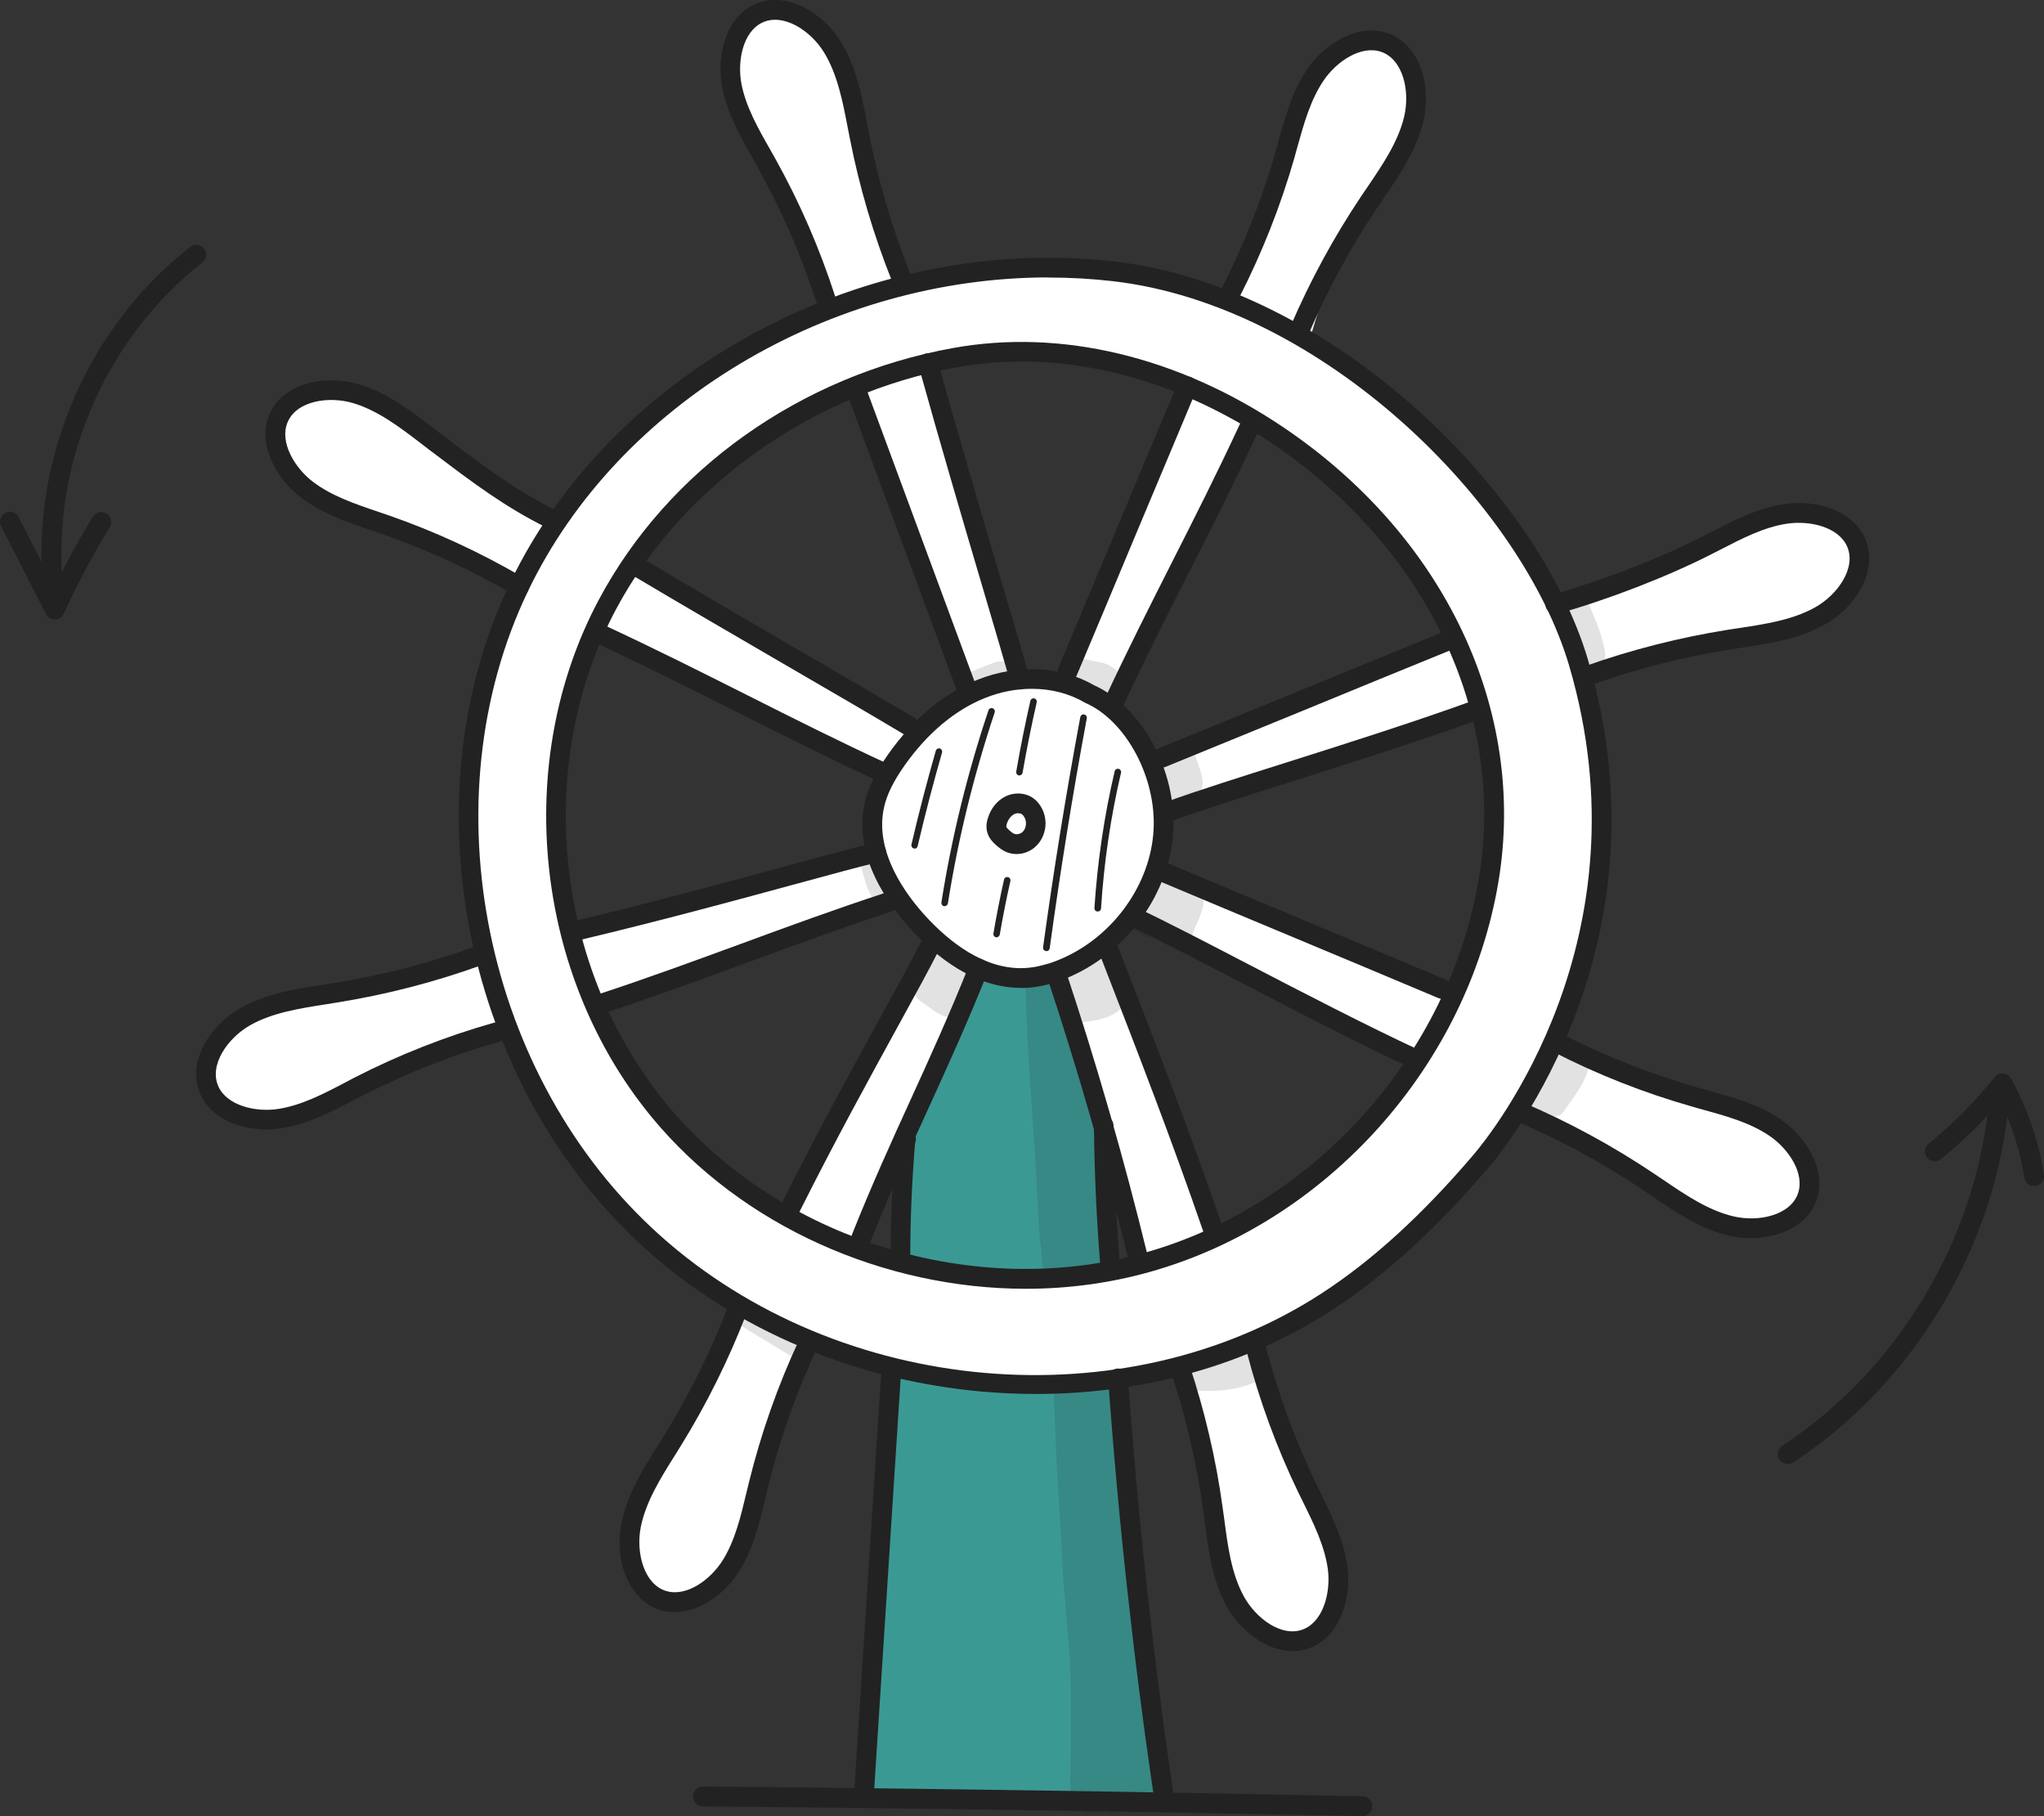
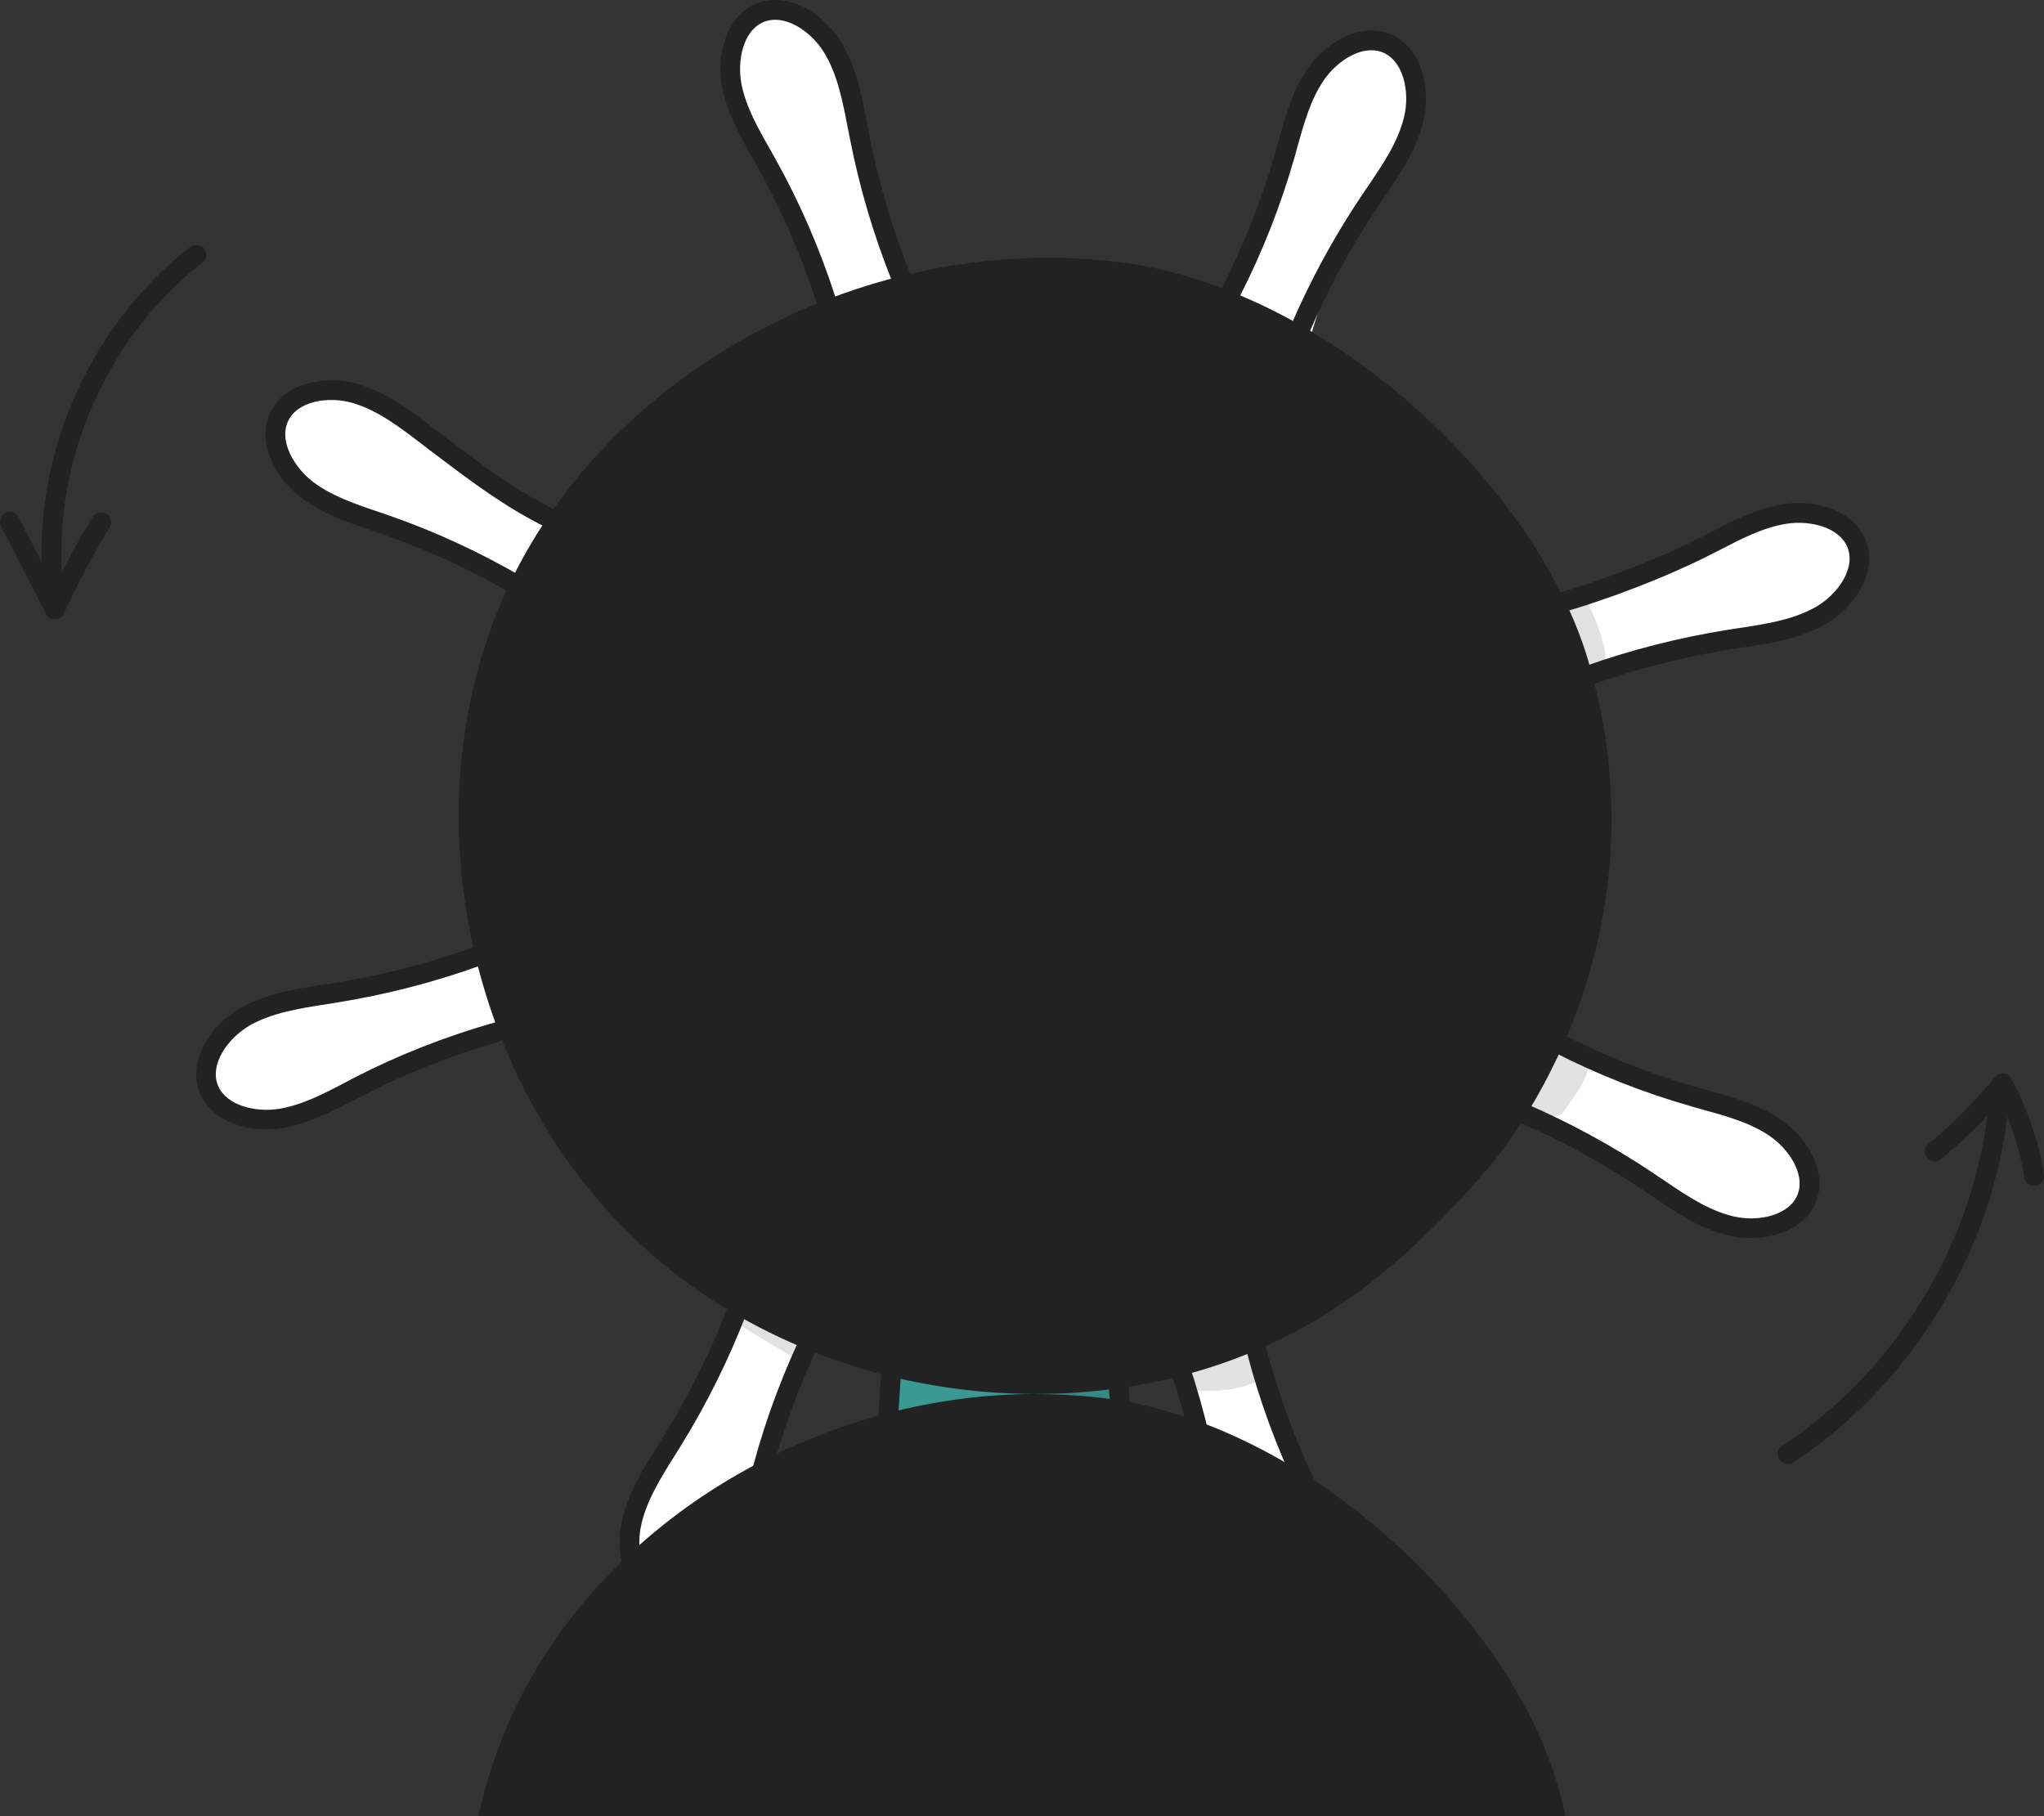
<svg xmlns="http://www.w3.org/2000/svg" id="Calque_2" width="157.61" height="140.03" viewBox="0 0 157.61 140.03">
  <rect x="0" y="0" width="157.61" height="140.03" fill="#333333" stroke="none" />
  <defs>
    <style>.cls-1{fill:#fff;}.cls-2{fill:#222;}.cls-3{fill:#3b9994;}.cls-4{fill:none;opacity:.13;}</style>
  </defs>
  <g id="Layer_1">
    <path class="cls-1" d="m142.23,40.28c-.86-.67-2.04-.74-3.12-.63-2,.21-3.9.96-5.77,1.72-4.28,1.72-8.54,3.47-12.8,5.24-4.78-8.12-11.48-15.34-19.56-20.33,1.16-4.43,3.15-8.55,5.48-12.47,1.49-2.5,3.19-5.32,2.44-8.13-.2-.76-.61-1.5-1.27-1.91-.63-.39-1.43-.44-2.16-.32-2.47.41-4.32,2.59-5.28,4.9-.96,2.32-1.24,4.85-1.94,7.26-.8,2.78-2.15,5.4-3.96,7.66-7.8-2.58-16.19-3.09-24.13-1.41-2.65-4.77-3.26-10.08-4.69-15.08-.51-1.78-1.17-3.6-2.51-4.87-1.35-1.27-3.56-1.8-5.07-.73-1.45,1.02-1.76,3.06-1.48,4.81.42,2.64,1.86,4.99,3.12,7.34,1.75,3.26,3.22,6.68,4.38,10.2-8.05,3.59-15.3,9.14-20.65,16.15-4.45-1.42-7.94-4.28-11.58-6.85-1.65-1.17-3.44-2.31-5.46-2.47-2.02-.16-4.28,1.04-4.61,3.04-.29,1.7.89,3.34,2.28,4.36,1.61,1.18,3.53,1.83,5.39,2.52,3.57,1.32,7.05,2.84,10.44,4.57-3.82,8.98-4.83,19.22-2.49,28.67-5.89,1.68-11.77,3.24-17.66,4.8-.65.17-1.31.35-1.84.76-.68.52-1.05,1.34-1.37,2.13-.35.85-.68,1.78-.44,2.66.22.79.87,1.4,1.62,1.72.75.32,1.58.39,2.4.38,6.69-.08,12.34-5.04,18.9-6.36,3.46,8.76,9.85,16.18,17.9,20.8-1.22,3.69-2.72,7.02-4.54,10.16-1.01,1.73-2.12,3.42-2.82,5.3-.7,1.88-.96,4.01-.22,5.87.24.6.59,1.18,1.11,1.57.88.66,2.14.67,3.15.22,1.01-.44,1.81-1.27,2.45-2.17,1.95-2.72,2.66-6.1,3.56-9.32.8-2.87,1.79-5.68,2.95-8.42,4.53,1.35,9.16,2.68,13.92,3.18,4.75.49,9.64.13,14.15-1.47,2.52,4.91,2.36,10.78,4.12,16.07.35,1.06.79,2.11,1.5,2.97.95,1.16,2.39,1.9,3.88,2.03.36.03.72.02,1.06-.1.61-.22,1.03-.78,1.29-1.38.52-1.21.5-2.59.31-3.89-.36-2.44-1.26-4.76-2.16-7.06l-4.14-10.61c5.71-2.43,10.78-6.34,15.33-10.67,2.04-1.94,4.04-4.05,5.09-6.66,4.93,1.56,9.07,4.51,13.5,6.9,1.2.65,2.45,1.26,3.79,1.53s2.81.14,3.96-.6c1.15-.74,1.89-2.18,1.57-3.51-.16-.67-.56-1.25-1.03-1.76-2.13-2.35-5.4-3.21-8.42-4.15-3.55-1.1-7.02-2.46-10.37-4.06,3.56-8.52,4.51-18.23,2.49-27.32,5.21-3.12,11.53-3.01,16.94-5.45,1.46-.66,2.9-1.55,3.68-2.95.78-1.39.68-3.38-.58-4.36Zm-45.99-5.81c.06-.13.13-.24.2-.33-.43-.9.65-1.97,1.65-1.18,2.74,2.17,5.22,4.66,7.55,7.27,1.16,1.3,2.28,2.65,3.35,4.02,1.06,1.36,2.1,2.71,2.83,4.29.39.84-.25,1.46-.89,1.49-3.66,1.37-7.44,2.43-11.07,3.88-1.79.71-3.58,1.43-5.32,2.27-1.61.78-3.13,1.79-4.89,2.21-.41.1-.72,0-.94-.21-.18-.05-.36-.14-.47-.27-.32-.36-.65-.7-.98-1.05-.43-.45-.88-.91-1.11-1.5.04.08.07.17.11.25-.04-.1-.11-.18-.17-.27-.04-.06-.07-.11-.1-.17-.04-.09-.09-.19-.12-.28-.05-.16-.05-.41.01-.57.05-.17.13-.31.25-.43.04-.04.08-.07.12-.1-.07-.18-.08-.37,0-.59.67-1.66,1.42-3.27,2.28-4.84.84-1.53,1.6-3.1,2.47-4.62.89-1.56,1.76-3.12,2.67-4.66.88-1.49,1.89-2.99,2.55-4.59Zm-52.48,36.64c-.74-3.65-1.03-7.33-.55-11.04.23-1.82.5-3.63.78-5.44.27-1.74.7-3.41,1.51-4.99.28-.54.79-.62,1.22-.45.23-.04.48,0,.72.1,3.44,1.51,6.85,3.11,10.26,4.71,1.72.81,3.42,1.64,5.11,2.5.83.42,1.65.86,2.47,1.3.85.46,1.67,1.01,2.54,1.44.65.33.61,1.05.27,1.52-.23.79-.43,1.6-.72,2.37-.04.1-.07.19-.1.29-.02.07-.1.21-.08.29,0-.03,0-.06.01-.09,0,.05,0,.1,0,.15,0,0,0,0,0,0,0,.01,0,.02.01.04.11.18.06.49.03.7-.02.18,0,.36,0,.54.02.45-.35.79-.77.86-.11.17-.28.31-.54.37-3.34.76-6.69,1.48-10.04,2.2-1.69.37-3.36.83-5.06,1.19-1.65.35-3.29.72-4.92,1.15,0,1.17-1.89,1.57-2.15.29Zm26.03,21.4c-.08.27-.18.53-.29.79,0,.21,0,.43.01.64.01.3.05.59.05.89,0,.23,0,.47-.05.69-.1.4-.43.77-.84.88-.19.05-.39.07-.58.07-.06,0-.13,0-.19-.01-.19-.02-.33-.04-.48-.1.03.01.06.02.09.04-.05-.02-.1-.04-.15-.06-.24-.04-.46-.14-.66-.31-.2-.18-.28-.38-.37-.63-.14-.37-.07-.74.11-1.07.07-.22.14-.43.23-.64.07-.16.15-.32.22-.48.13-.28.28-.55.41-.84.06-.16.13-.33.18-.49.2-.64.82-.99,1.48-.84.62.14,1.02.87.84,1.48Zm2.09-19.7c-.04.13-.11.24-.21.33-.02.02-.05.04-.08.06,0,.16-.03.32-.14.49-.94,1.53-1.92,3.04-2.81,4.6-.85,1.49-1.66,3.02-2.49,4.52-.85,1.54-1.73,3.07-2.55,4.63-.4.76-.83,1.51-1.23,2.26-.41.77-.97,1.57-1.28,2.38-.25.66-.86.75-1.31.55-.07.02-.13.04-.2.04-.76.05-1.52-.54-2.15-.91-.73-.42-1.47-.85-2.16-1.35-1.26-.92-2.22-2.17-3.21-3.35-1.05-1.25-2.05-2.53-3.15-3.75-.55-.61-1.15-1.14-1.61-1.83-.4-.59-.76-1.21-1.06-1.86-.24-.52-.22-1.11.13-1.53.06-.29.23-.55.5-.67,1.78-.76,3.57-1.49,5.38-2.18,1.76-.68,3.48-1.44,5.25-2.1,1.78-.67,3.56-1.33,5.38-1.91.83-.26,1.66-.53,2.5-.79.46-.14.92-.29,1.38-.42.45-.13.96-.17,1.38-.39.2-.1.39-.14.56-.14.14-.07.29-.1.44-.1.26,0,.53.11.71.3.42.41.74.92,1.15,1.34.05.03.11.05.16.09.13.09.23.19.33.3.08.08.16.17.23.26.09.13.15.28.19.43-.01-.03-.02-.05-.03-.08.1.26.11.51,0,.77Zm2.79-19.31c-.06.31-.29.55-.55.73-.11.08-.25.12-.38.17l.26-.11c-.08.04-.17.07-.26.11-.14.07-.28.16-.43.23-.13.06-.27.12-.41.17-.07.03-.14.08-.21.12-.17.15-.33.3-.51.43-.26.18-.58.29-.88.4-.16.06-.32.06-.47.02-.18.04-.37,0-.56-.13-.82-.59-1.78-1-2.67-1.48-.86-.47-1.7-.95-2.55-1.44-1.69-.96-3.36-1.96-5.05-2.93-3.42-1.97-6.78-4-10.34-5.69-.63-.3-.59-.99-.23-1.43-.02-.19.02-.41.15-.63.76-1.26,1.89-2.24,2.97-3.23,1.14-1.05,2.34-2.03,3.54-3.02,2.44-2.01,5.03-3.8,7.71-5.48.23-.15.45-.18.65-.13.51-.29,1.3-.21,1.51.52.27.94.71,1.84,1.05,2.76.34.92.7,1.83,1.04,2.76.66,1.8,1.32,3.61,2.03,5.39,1.45,3.61,3.04,7.15,4.47,10.77.06.16.07.3.04.44.09.23.1.46.05.7Zm7.32-1.94c-.39.44-1.12.66-1.66.72-.53.05-1.21.1-1.64-.27-.41-.36-.46-.86-.63-1.35-.77-2.27-1.1-4.66-1.87-6.92-1.61-4.77-2.97-9.62-4.13-14.52-.13-.54.18-.93.58-1.1.1-.51.55-.84,1.08-.89,2.74-.27,5.47-.26,8.21-.06,2.52.18,5.47.42,7.68,1.78.06.03.11.07.15.12.81-.2,1.89.64,1.28,1.57-.53.81-.87,1.78-1.28,2.66-.38.81-.72,1.64-1.07,2.46-.7,1.65-1.37,3.32-2.04,4.98-1.34,3.36-2.6,6.76-3.95,10.11-.14.34-.39.61-.72.7Zm5.52,45.52c-.07.17-.17.3-.32.41-.33.26-.78.28-1.15.08-.07-.04-.18-.12-.23-.18-.18-.21-.28-.45-.28-.69-.03-.1-.05-.19-.06-.31-.01-.12-.02-.25-.03-.37-.02-.24-.04-.47-.06-.71-.04-.5-.12-1-.19-1.51-.03-.24.12-.5.28-.68.17-.19.43-.27.68-.28.24-.01.51.11.68.28.2.2.25.41.28.68.04.32.08.64.12.95.08.49.17.98.25,1.47,0,0,0,.01,0,.02,0-.01,0-.02,0-.03,0,.02.01.04.01.06.02.05.04.09.06.13.08.21.03.48-.05.67Zm21.1-14.27c0,.26-.08.53-.32.76-2.16,2.2-4.12,4.55-6.47,6.57-2.18,1.88-4.46,3.56-7.19,4.54-.54.19-.99-.1-1.21-.53-.28-.15-.5-.41-.63-.72-1.54-3.73-2.62-7.63-3.97-11.42-.67-1.88-1.35-3.79-2.17-5.61-.37-.81-1.1-1.71-1.07-2.64.02-.72.51-1.4,1.18-1.56-.15-.85.78-1.87,1.77-1.31,1.6.89,3.18,1.81,4.77,2.71,1.59.9,3.23,1.71,4.85,2.56,1.62.85,3.25,1.68,4.88,2.52.82.42,1.64.83,2.45,1.25.41.21.82.42,1.23.63.38.2.78.49,1.21.58.72.15,1.04,1.05.7,1.66Zm6.33-16.4c-.2,1.44-.5,2.84-.6,4.29-.1,1.38-.56,2.97-1.38,4.13-.04.19-.11.37-.25.55-.29.39-.73.63-1.18.58-.16.05-.34.06-.54,0-1.76-.57-3.44-1.21-5.15-1.93-1.67-.71-3.31-1.5-4.98-2.21-1.75-.74-3.52-1.41-5.28-2.11-.82-.33-1.65-.62-2.46-.97-.4-.18-.81-.34-1.23-.49-.34-.13-.83-.42-1.2-.4-.67.03-1.12-.61-1.04-1.22-.06-.18-.06-.36-.02-.55.09-.53.18-1.06.28-1.58.01-.09.03-.17.05-.25.01-.05.02-.09.04-.14,0-.05.01-.1.02-.14,0,0,0,0,0,0,0-.01,0-.02,0-.04-.45-.48-.42-1.45.41-1.7,1.93-.57,3.89-1.08,5.82-1.65,1.93-.58,3.84-1.18,5.78-1.74,1.87-.54,3.75-1.03,5.61-1.61.92-.29,1.78-.72,2.69-1.04.45-.16.9-.33,1.34-.52.31-.13.88-.3,1.07-.47.84-.69,1.52-.09,1.66.59.21.17.36.42.36.77,0,1.71.12,3.42.24,5.13.11,1.57.19,3.17-.03,4.73Z" />
    <path class="cls-2" d="m70.53,65.42s-.04,0-.06,0c-.14-.03-.22-.17-.19-.3.56-2.42,1.2-4.86,1.88-7.24.04-.13.18-.21.31-.17.13.04.21.18.17.31-.68,2.38-1.32,4.81-1.88,7.22-.03.12-.13.2-.25.2Z" />
    <path class="cls-2" d="m72.84,69.87s-.03,0-.04,0c-.14-.02-.23-.15-.21-.29.79-5.01,2.01-9.99,3.63-14.81.04-.13.19-.21.32-.16.13.04.2.19.16.32-1.6,4.79-2.82,9.74-3.61,14.73-.02.12-.13.21-.25.21Z" />
    <path class="cls-2" d="m78.61,59.79s-.03,0-.04,0c-.14-.02-.23-.15-.21-.29.31-1.82.68-3.65,1.09-5.46.03-.14.17-.22.3-.19.14.03.22.17.19.3-.41,1.8-.78,3.63-1.09,5.43-.02.12-.13.21-.25.21Z" />
    <path class="cls-2" d="m76.85,72.27s-.03,0-.04,0c-.14-.02-.23-.15-.21-.29.24-1.39.51-2.79.82-4.16.03-.14.17-.22.3-.19.14.03.22.17.19.3-.31,1.36-.58,2.75-.82,4.13-.02.12-.13.21-.25.21Z" />
    <path class="cls-2" d="m80.69,73.33s-.02,0-.04,0c-.14-.02-.24-.15-.22-.29.81-5.91,1.78-11.89,2.87-17.75.03-.14.16-.23.3-.2.14.03.23.16.2.3-1.09,5.86-2.05,11.82-2.86,17.73-.02.13-.13.22-.25.22Z" />
    <path class="cls-2" d="m84.65,70.28s-.01,0-.02,0c-.14,0-.25-.13-.24-.27.23-3.54.75-7.09,1.56-10.54.03-.14.17-.22.3-.19.14.03.22.17.19.3-.8,3.42-1.32,6.94-1.54,10.46,0,.13-.12.24-.25.24Z" />
    <path class="cls-3" d="m66.89,138.04c.65-10.82,1.13-21.64,1.43-32.48,5.75,1.27,11.76,1.39,18.15.26,1.1,10.81,2.2,21.62,2.98,32.86-7.79.31-15.61.1-22.55-.65Z" />
    <path class="cls-3" d="m70.09,96.49c-.92-2.65-.77-5.57-.08-8.28s1.92-5.26,3.13-7.79c.7-1.47,1.41-2.94,2.11-4.41.14-.29.29-.59.57-.75.28-.16.62-.13.93-.1,1.78.17,3.56.33,5.33.5.35,2.54,1.01,5.04,1.94,7.43.39,1,.84,1.99,1.05,3.04.24,1.2.18,2.43.17,3.66-.02,2.65.23,5.3.04,7.84-3.43.74-7,1.47-10.41.65-.57-.14-1.14-.32-1.72-.4-.66-.09-1.34-.06-1.98-.21s-1.3-.55-1.09-1.18Z" />
    <g class="cls-4">
      <path class="cls-2" d="m83.29,73.95c-.17.07-.12.06,0,0h0Z" />
    </g>
    <g class="cls-4">
-       <path class="cls-2" d="m86.18,75.36c.54-.88,0-2.15-1.18-2.17-.53-.01-.94.36-1.38.59-.1.06-.2.11-.29.15,0,0,0,0,0,0-.01,0-.02.01-.03.02,0,0,0,0,0,0-.22.1-.5.28-.55.32-.29.1-.6.19-.88.32-1.05-.72-2.81-.06-2.79,1.47.08,4.73.53,9.45.79,14.18.16,2.08.13,4.18.43,6.24.06.96.07,2.13,1.16,2.49.33.17.71.19,1.06.1.28.1.6.06.83-.18.01-.01.02-.03.03-.04.67.34,1.61.16,2-.56.16-.28.24-.62.18-.94.01.09.02.17.02.11,0-.04-.01-.09-.02-.13,0,0,0,0,0,0-.04-.28-.02-.17,0-.04-.04-.26-.08-.53-.13-.79-.25-1.74-.47-2.34-.54-3.55-.26-2.63.42-5.26-.11-7.86-.59-3.13-1.3-3.68-2.03-6.06,0-.07,0-.15-.01-.22.29.08.61.08.93-.01,1.15-.16,2.73-.43,3.14-1.7.19-.64-.08-1.34-.59-1.73Z" />
-     </g>
+       </g>
    <g class="cls-4">
      <path class="cls-2" d="m89.39,137.74s-.01-.05-.1-.15c-.13-.78-.4-2.26-.44-3.7-.1-.85-.28-3.02-.32-4.61-.69-4.27-1.27-6.85-1.51-11.23-.2-2.1-.31-4.22-.54-6.32-.04-.24-.05-1.06-.11-.53.12-1.33-.06-2.66-.15-3.99-.02-1.37-1.64-1.66-2.34-.86-.32-.15-.72-.11-1,.11-.74-.16-1.62.32-1.6,1.24.1,4.73.49,9.46.71,14.19.23,2.93.6,5.86.57,8.81-.01,1.74.02,3.48-.02,5.22.05.96-.17,2.16.26,3.04.22.5.69.9,1.24.93.4.08.8-.04,1.12-.27.06.07.13.13.21.18.48.29,1.05.01,1.24-.44.23.03.46,0,.66-.12.24-.13.38-.36.47-.61.17.43.63.76,1.13.6.65-.17.86-.97.52-1.47Z" />
    </g>
    <g class="cls-4">
-       <path class="cls-2" d="m92.19,68.22c-.31-.23-.63-.34-.92-.35-.13-.33-.38-.62-.74-.74-.84-.42-1.89.28-1.93,1.19,0,0,0,.01-.01.02-.02.02-.03.03-.06.06-.77.66-1.74,1.55-1.42,2.67.23.94,1.2,1.38,2.04,1.21.64.83,2.11.97,2.74-.14.44-1.19,1.64-2.9.29-3.91Z" />
-     </g>
+       </g>
    <g class="cls-4">
      <path class="cls-2" d="m92.17,58.32c-.27-.84-1.08-.9-1.59-.54-.94-.36-2.05.58-1.74,1.6.4,1.57.2.91.37,1.74,0,.84.53,1.68,1.45,1.66.82,0,1.41-.7,1.42-1.47.01,0,.02,0,.04,0,1.2-.44.32-2.15.06-2.99Z" />
    </g>
    <g class="cls-4">
      <path class="cls-2" d="m85.64,51.38c-.38-.25-.82-.34-1.26-.39.04,0,.08.01.1.01-.63-.14-1.36-.33-1.99-.13-.86.3-.76,1.65.12,1.85.36.05.73.1,1.08.21.4.36.74.81,1.23,1.03.79.4,1.81-.3,1.78-1.18.01-.68-.53-1.09-1.06-1.41Z" />
    </g>
    <g class="cls-4">
-       <path class="cls-2" d="m75.01,75.13c-.42-.99-1.19-1.13-1.33-1.4-.57-.44-1.07-1.15-1.84-1.17-1.08-.04-1.68,1.34-1,2.13-.72.68-.76,2.01.26,2.58.79.53,1.72,1.49,2.74,1.04.74-.26,1.04-1.17.78-1.86.36-.32.55-.82.4-1.32Z" />
-     </g>
+       </g>
    <g class="cls-4">
      <path class="cls-2" d="m68.7,67.79s-.03-.07-.05-.12c-.25-.52-.27-1.15-.58-1.63-.59-.83-1.95-.14-1.66.83.27.87.42,1.91,1.08,2.57.5.44,1.37.13,1.52-.5.14-.44-.14-.78-.31-1.15Z" />
    </g>
    <g class="cls-4">
      <path class="cls-2" d="m77.4,51c-.49-.08-.98.19-1.44.36.04-.02.16-.07.07-.03-.57.26-.72.24-1.42.6-.54.37-.09,1.28.54,1.08,1.01-.39,1.35-.61,2.07-.64.8,0,.96-1.17.19-1.37Z" />
    </g>
    <g class="cls-4">
      <path class="cls-2" d="m121.98,81.66s0-.1-.01-.15c-.12-1.38-2.19-1.5-2.53-.17-.28.82-.44,1.11-1.14,2.33-.24.48-.7.9-.76,1.45-.22,1.22,1.43,1.85,2.15.95.36.05.74-.08.95-.46.65-.96,1.45-1.91,1.79-3.03.08-.4-.14-.74-.46-.93Z" />
    </g>
    <g class="cls-4">
      <path class="cls-2" d="m123.43,48.9c-.32-.96-.74-1.89-1.14-2.82-.15-.25-.39-.44-.67-.52-.93-.29-1.79.83-1.27,1.66.65,1.36.73,1.63,1.23,2.82-.03-.04.18.56.2.73.1.38.45.71.85.73.49.1.98-.26,1.12-.73.12-.63-.21-1.25-.31-1.87Z" />
    </g>
    <g class="cls-4">
      <path class="cls-2" d="m95.78,104.44c-1.09.41-1.56.5-2.09.53-.72.09-1.49-.14-2.18.09-1.12.41-.76,2.16.43,2.14,1.82.13,3.66.02,5.31-.85,1.4-1.03.04-2.82-1.46-1.92Z" />
    </g>
    <g class="cls-4">
      <path class="cls-2" d="m61.92,103.13c-.06-.1-.31-.2-.43-.24-1.1-.65-2.18-1.33-3.26-2.01-.98-.55-1.83.89-.87,1.48.92.58,1.87,1.12,2.8,1.7.37.19.72.52,1.16.54.33-.01.67-.2.78-.53.16-.3.06-.7-.18-.94Z" />
    </g>
    <path class="cls-2" d="m137.84,112.87c-.25,0-.49-.12-.64-.34-.23-.35-.13-.82.22-1.05,9.24-6.05,15.38-16.65,16.03-27.67.02-.42.38-.74.81-.72.42.02.74.39.72.81-.68,11.49-7.08,22.55-16.71,28.86-.13.08-.27.12-.42.12Z" />
    <path class="cls-2" d="m156.85,91.46c-.37,0-.69-.27-.75-.64-.33-2.06-.95-4.05-1.85-5.92-1.39,1.62-2.93,3.12-4.58,4.47-.33.27-.8.22-1.07-.11-.27-.32-.22-.8.11-1.07,1.87-1.53,3.58-3.26,5.1-5.14.16-.2.4-.3.66-.28.25.02.48.17.6.39,1.27,2.31,2.12,4.81,2.54,7.41.07.42-.22.81-.63.87-.04,0-.08,0-.12,0Z" />
    <path class="cls-2" d="m4.21,47.27c-.37,0-.7-.28-.75-.66-1.43-10.34,2.97-21.16,11.21-27.57.33-.26.81-.2,1.07.13.26.33.2.81-.13,1.07-7.81,6.08-11.99,16.35-10.63,26.16.06.42-.23.8-.65.86-.04,0-.07,0-.11,0Z" />
    <path class="cls-2" d="m4.22,47.76c-.29,0-.55-.16-.68-.42L.08,40.56c-.19-.37-.04-.83.33-1.02.37-.19.83-.04,1.02.33l2.76,5.4c.9-1.85,1.89-3.67,2.97-5.42.22-.36.69-.47,1.05-.25.36.22.47.69.25,1.05-1.31,2.14-2.5,4.39-3.54,6.67-.12.27-.38.44-.68.45h-.02Z" />
    <path class="cls-2" d="m66.61,139.25s-.03,0-.05,0c-.42-.03-.74-.39-.71-.81l2.08-32.29c.03-.42.4-.74.81-.71.42.03.74.39.71.81l-2.08,32.29c-.03.4-.36.71-.76.71Z" />
    <path class="cls-2" d="m89.73,139.25c-.37,0-.7-.27-.75-.65-1.57-10.66-2.76-21.51-3.53-32.27-.03-.42.29-.78.71-.81.42-.03.78.29.81.71.77,10.72,1.95,21.53,3.52,32.15.06.42-.23.8-.64.86-.04,0-.08,0-.11,0Z" />
    <path class="cls-2" d="m105.07,140.03h-.02c-16.88-.35-33.99-.61-50.85-.75-.42,0-.76-.35-.76-.77,0-.42.34-.76.76-.76h0c16.87.14,33.98.4,50.87.75.42,0,.75.36.75.78,0,.42-.35.75-.76.75Z" />
    <path class="cls-2" d="m79.11,99.37c-10.92,0-21.91-4.82-28.83-13.2-9.09-11-10.78-27.41-4.11-39.92,5.35-10.04,15.57-17.3,27.34-19.42,8.31-1.5,17.34.66,25.41,6.09,12.47,8.39,18.84,21.84,16.62,35.08-2.37,14.12-13.15,26.2-26.84,30.06-3.12.88-6.35,1.31-9.59,1.31Zm-.36-71.49c-1.68,0-3.34.15-4.97.44-11.14,2.01-21.2,9.15-26.27,18.64-6.39,11.98-4.77,27.7,3.94,38.23,8.6,10.41,23.75,15.09,36.83,11.4,13.13-3.71,23.48-15.3,25.75-28.85,2.12-12.65-4-25.51-15.97-33.57h0c-6.14-4.13-12.85-6.3-19.31-6.3Z" />
-     <path class="cls-2" d="m79.89,107.48c-1.37,0-2.75-.06-4.13-.18-9.78-.86-18.97-4.73-25.86-10.9-14.08-12.59-18.61-34.73-10.55-51.5,7.95-16.53,27.55-26.94,46.63-24.73h0c16.72,1.93,32.64,17.73,36.47,30.71,6.44,21.81-6.22,37.46-7.69,39.17-4.05,4.73-7.97,8.31-12,10.93-6.52,4.25-14.52,6.5-22.87,6.5Zm.96-86.09c-16.8,0-33.14,9.63-40.13,24.17-7.78,16.19-3.4,37.56,10.19,49.71,13.89,12.42,35.83,14.33,51.02,4.44,3.9-2.54,7.72-6.02,11.67-10.65,1.41-1.65,13.59-16.71,7.39-37.75-3.7-12.52-19.05-27.77-35.18-29.63-1.65-.19-3.3-.28-4.95-.28Z" />
+     <path class="cls-2" d="m79.89,107.48c-1.37,0-2.75-.06-4.13-.18-9.78-.86-18.97-4.73-25.86-10.9-14.08-12.59-18.61-34.73-10.55-51.5,7.95-16.53,27.55-26.94,46.63-24.73h0c16.72,1.93,32.64,17.73,36.47,30.71,6.44,21.81-6.22,37.46-7.69,39.17-4.05,4.73-7.97,8.31-12,10.93-6.52,4.25-14.52,6.5-22.87,6.5Zc-16.8,0-33.14,9.63-40.13,24.17-7.78,16.19-3.4,37.56,10.19,49.71,13.89,12.42,35.83,14.33,51.02,4.44,3.9-2.54,7.72-6.02,11.67-10.65,1.41-1.65,13.59-16.71,7.39-37.75-3.7-12.52-19.05-27.77-35.18-29.63-1.65-.19-3.3-.28-4.95-.28Z" />
    <path class="cls-2" d="m100.22,26.2c-.1,0-.2-.02-.3-.06-.39-.17-.57-.61-.4-1,1.5-3.49,3.33-6.86,5.44-10.01.16-.24.33-.48.49-.72,1.16-1.71,2.36-3.47,2.82-5.41.47-1.95-.07-4.41-1.76-5-1.55-.54-3.45.73-4.45,2.21-1.01,1.49-1.52,3.33-2.02,5.12-.07.27-.15.54-.22.8-1.06,3.71-2.49,7.34-4.25,10.78-.19.37-.65.52-1.03.33-.37-.19-.52-.65-.33-1.03,1.72-3.35,3.11-6.89,4.14-10.5.07-.26.15-.53.22-.79.53-1.9,1.07-3.87,2.22-5.57,1.35-1.99,3.92-3.59,6.22-2.79,2.53.88,3.38,4.15,2.74,6.8-.53,2.21-1.81,4.09-3.05,5.91-.16.24-.32.48-.48.71-2.06,3.07-3.85,6.36-5.31,9.77-.12.29-.41.46-.7.46Z" />
    <path class="cls-2" d="m63.68,23.85c-.32,0-.62-.21-.72-.53-1.16-3.59-2.67-7.07-4.5-10.35-.13-.24-.27-.48-.4-.72-.97-1.72-1.98-3.5-2.37-5.51-.46-2.37.23-5.31,2.42-6.37,2.41-1.16,5.32.54,6.74,2.87,1.19,1.94,1.61,4.17,2.02,6.33.05.28.11.57.16.85.72,3.63,1.78,7.22,3.15,10.66.16.39-.03.83-.42.99-.39.16-.83-.03-.99-.42-1.41-3.53-2.5-7.21-3.23-10.93-.06-.28-.11-.57-.17-.86-.39-2.03-.79-4.12-1.83-5.82-1.05-1.71-3.17-3.07-4.78-2.29-1.48.72-1.92,2.96-1.59,4.71.34,1.77,1.28,3.43,2.2,5.04.14.24.27.49.41.73,1.88,3.37,3.43,6.94,4.62,10.63.13.4-.09.83-.49.96-.08.02-.16.04-.23.04Z" />
    <path class="cls-2" d="m52.03,124.31c-.37,0-.75-.05-1.12-.17-2.56-.79-3.53-4.02-2.99-6.69.45-2.23,1.65-4.15,2.82-6.02.15-.24.31-.49.46-.73,1.94-3.15,3.61-6.5,4.94-9.96.15-.39.59-.59.98-.44.39.15.59.59.44.98-1.37,3.55-3.07,6.98-5.07,10.21-.15.25-.31.49-.46.74-1.1,1.75-2.23,3.56-2.62,5.51-.39,1.96.24,4.41,1.95,4.93,1.58.48,3.42-.86,4.37-2.37.95-1.52,1.39-3.38,1.82-5.18.06-.27.13-.55.2-.82.92-3.75,2.21-7.42,3.84-10.93.18-.38.63-.55,1.01-.37.38.18.55.63.37,1.01-1.59,3.42-2.85,7-3.75,10.65-.07.27-.13.54-.19.81-.46,1.92-.93,3.9-2.01,5.64-1.07,1.72-3.02,3.19-4.99,3.19Z" />
    <path class="cls-2" d="m99.66,127.3c-2.05,0-4.08-1.6-5.12-3.54-1.07-2-1.37-4.26-1.65-6.44-.04-.29-.07-.57-.11-.85-.5-3.67-1.36-7.31-2.53-10.82-.13-.4.08-.83.48-.96.4-.13.83.08.96.48,1.2,3.6,2.08,7.34,2.59,11.1.04.29.08.58.12.86.27,2.05.54,4.16,1.49,5.92.95,1.76,2.99,3.25,4.64,2.56,1.52-.63,2.09-2.84,1.86-4.61-.24-1.78-1.08-3.5-1.9-5.16-.12-.25-.25-.5-.37-.75-1.68-3.47-3.02-7.13-3.99-10.88-.11-.41.14-.82.55-.93.41-.1.82.14.93.55.95,3.65,2.25,7.21,3.89,10.6.12.25.24.49.36.74.87,1.77,1.77,3.6,2.04,5.63.32,2.39-.54,5.29-2.79,6.22-.47.2-.96.29-1.44.29Z" />
    <path class="cls-2" d="m20.58,87.09c-2.1,0-4.3-.85-5.13-2.73-1.08-2.45.73-5.3,3.1-6.64,1.98-1.12,4.22-1.47,6.4-1.8.29-.04.57-.09.85-.13,3.65-.59,7.27-1.52,10.76-2.78.4-.14.83.06.97.46.14.4-.06.83-.46.97-3.58,1.29-7.29,2.25-11.04,2.85-.29.05-.57.09-.86.14-2.04.32-4.15.64-5.88,1.62-1.74.99-3.18,3.06-2.46,4.7.66,1.5,2.89,2.03,4.65,1.75,1.78-.28,3.47-1.16,5.11-2.02.25-.13.5-.26.74-.39,3.43-1.76,7.06-3.19,10.78-4.24.41-.11.83.12.94.52.11.4-.12.83-.52.94-3.62,1.03-7.16,2.42-10.5,4.13-.24.13-.49.25-.74.38-1.75.91-3.56,1.85-5.58,2.17-.37.06-.76.09-1.15.09Z" />
    <path class="cls-2" d="m122.44,52.86c-.31,0-.61-.19-.72-.51-.14-.4.07-.83.46-.97,3.58-1.28,7.3-2.22,11.04-2.82.29-.05.58-.09.86-.13,2.04-.31,4.15-.63,5.88-1.6,1.75-.98,3.19-3.05,2.47-4.69-.66-1.51-2.88-2.03-4.65-1.76-1.78.27-3.48,1.15-5.12,2-.25.13-.5.26-.75.38-3.33,1.7-7.96,3.49-11.78,4.56-.4.11-.82-.12-.94-.53-.11-.41.12-.83.53-.94,3.73-1.05,8.24-2.79,11.5-4.45.25-.13.49-.25.74-.38,1.75-.91,3.56-1.84,5.59-2.15,2.38-.37,5.3.43,6.27,2.66,1.07,2.45-.74,5.3-3.12,6.63-1.98,1.11-4.23,1.45-6.4,1.78-.29.04-.57.09-.85.13-3.66.58-7.28,1.5-10.77,2.75-.08.03-.17.04-.26.04Z" />
    <path class="cls-2" d="m135.02,95.47c-.59,0-1.17-.07-1.73-.2-2.21-.53-4.09-1.81-5.9-3.04-.24-.16-.48-.33-.72-.49-3.07-2.06-6.36-3.85-9.77-5.31-.39-.17-.57-.61-.4-1,.17-.39.61-.57,1-.4,3.5,1.5,6.86,3.33,10.01,5.44.24.16.48.33.73.49,1.7,1.16,3.47,2.36,5.4,2.82,1.95.47,4.41-.07,5-1.76.54-1.55-.73-3.45-2.21-4.45-1.49-1.01-3.33-1.52-5.11-2.01-.27-.07-.54-.15-.81-.23-3.71-1.05-7.34-2.48-10.78-4.25-.37-.19-.52-.65-.33-1.03.19-.37.65-.52,1.03-.33,3.35,1.72,6.89,3.11,10.5,4.14.27.08.53.15.8.22,1.9.53,3.87,1.07,5.56,2.22,1.99,1.35,3.59,3.92,2.79,6.22-.7,1.99-2.88,2.94-5.07,2.94Z" />
    <path class="cls-2" d="m40.04,45.99c-.13,0-.26-.03-.38-.1-3.25-1.91-6.7-3.5-10.25-4.73-.26-.09-.52-.18-.78-.27-1.87-.63-3.8-1.29-5.43-2.53-1.91-1.46-3.37-4.12-2.44-6.37,1.02-2.47,4.33-3.14,6.94-2.35,2.17.65,3.98,2.04,5.73,3.38.23.18.46.35.68.52l.43.32c2.77,2.1,5.16,3.91,8.3,5.47.38.19.53.65.34,1.02-.19.38-.64.53-1.02.34-3.27-1.63-5.71-3.48-8.54-5.62l-.43-.32c-.23-.17-.46-.35-.69-.53-1.64-1.26-3.33-2.55-5.24-3.13-1.92-.58-4.41-.18-5.09,1.48-.63,1.52.54,3.49,1.95,4.57,1.43,1.09,3.24,1.71,4.99,2.3.27.09.53.18.79.27,3.64,1.26,7.18,2.9,10.52,4.86.36.21.48.68.27,1.04-.14.24-.4.38-.66.38Z" />
    <path class="cls-2" d="m78.39,65.85c-.26,0-.51-.05-.76-.14-.36-.15-.64-.38-.87-.59-.24-.22-.5-.5-.62-.9-.11-.36-.1-.75.05-1.19.23-.71.69-1.28,1.28-1.59.73-.39,1.63-.33,2.24.13h0c.54.41.89,1.11.91,1.84.02.74-.29,1.46-.83,1.92-.4.34-.9.52-1.41.52Zm.12-3.15c-.11,0-.22.03-.32.08-.24.13-.44.39-.55.72-.06.19-.04.25-.04.26,0,.02.04.09.21.24.12.12.27.24.4.29.18.07.44.02.61-.12.19-.16.3-.43.29-.71,0-.29-.16-.56-.3-.67h0c-.07-.06-.18-.08-.29-.08Z" />
    <path class="cls-2" d="m78.71,76.17c-3.54,0-6.52-2.4-8.42-4.46-1.75-1.9-4.55-5.69-3.61-9.81.27-1.19.85-2.39,1.82-3.76,1.92-2.72,4.3-4.7,6.88-5.73,3.06-1.22,6.41-1.06,8.97.42,3.7,1.66,6.39,6.59,6.12,11.27-.27,4.69-3.43,9.17-7.86,11.16-1.21.55-2.39.85-3.49.91-.14,0-.28.01-.41.01Zm.85-23.06c-1.19,0-2.43.23-3.61.71-2.31.92-4.45,2.72-6.2,5.2-.85,1.21-1.36,2.23-1.58,3.22-.78,3.44,1.7,6.77,3.24,8.44,1.75,1.9,4.49,4.13,7.64,3.96.91-.05,1.9-.31,2.94-.78,3.93-1.76,6.73-5.73,6.96-9.86.23-4.03-2.12-8.43-5.25-9.8-.03-.01-.05-.03-.08-.04-1.19-.7-2.6-1.05-4.06-1.05Z" />
    <path class="cls-2" d="m82.31,52.58c-.1,0-.2-.02-.3-.06-.39-.16-.57-.61-.41-1,1.59-3.78,3.1-7.4,4.62-11.01,1.51-3.62,3.02-7.23,4.62-11.02.16-.39.61-.57,1-.41.39.16.57.61.41,1-1.59,3.78-3.1,7.4-4.62,11.01-1.51,3.62-3.02,7.23-4.62,11.02-.12.29-.41.47-.7.47Z" />
    <path class="cls-2" d="m85.82,55.09c-.11,0-.22-.02-.32-.07-.38-.18-.55-.63-.37-1.01,1.74-3.75,3.52-7.26,5.24-10.66,1.72-3.39,3.49-6.89,5.22-10.62.18-.38.63-.55,1.01-.37.38.18.55.63.37,1.01-1.74,3.75-3.52,7.27-5.25,10.67-1.72,3.39-3.49,6.89-5.22,10.61-.13.28-.4.44-.69.44Z" />
    <path class="cls-2" d="m89.59,59.18c-.3,0-.59-.18-.71-.47-.16-.39.03-.83.42-.99,3.78-1.54,7.39-3.02,11-4.5,3.65-1.5,7.29-2.99,11.11-4.55.39-.16.83.03.99.42.16.39-.03.83-.42.99-3.82,1.55-7.46,3.05-11.11,4.55-3.61,1.48-7.22,2.96-11,4.5-.09.04-.19.06-.29.06Z" />
    <path class="cls-2" d="m90.26,63.28c-.31,0-.61-.19-.72-.51-.14-.4.06-.83.46-.97,2.34-.84,5.71-1.91,9.29-3.04,4.74-1.5,10.11-3.21,14.49-4.81.4-.14.83.06.98.45.14.39-.06.83-.45.98-4.42,1.61-9.8,3.33-14.55,4.83-3.56,1.13-6.92,2.2-9.23,3.03-.08.03-.17.04-.26.04Z" />
    <path class="cls-2" d="m111.22,77.02c-.1,0-.2-.02-.3-.06-3.8-1.6-7.43-3.12-11.07-4.64-3.6-1.5-7.2-3.01-10.96-4.59-.39-.16-.57-.61-.41-1,.16-.39.61-.57,1-.41,3.76,1.58,7.36,3.09,10.96,4.59,3.64,1.52,7.27,3.04,11.07,4.64.39.16.57.61.41,1-.12.29-.41.47-.7.47Z" />
    <path class="cls-2" d="m109.14,82.42c-.11,0-.22-.02-.32-.07-4.13-1.92-8.99-4.44-13.28-6.67-3.21-1.67-6.25-3.24-8.4-4.26-.38-.18-.54-.63-.36-1.01.18-.38.63-.54,1.01-.36,2.18,1.03,5.22,2.61,8.45,4.29,4.27,2.22,9.12,4.73,13.22,6.64.38.18.55.63.37,1.01-.13.28-.4.44-.69.44Z" />
    <path class="cls-2" d="m74.53,53.86c-.31,0-.6-.19-.71-.5l-8.61-23.28c-.15-.39.06-.83.45-.98.39-.15.83.06.98.45l8.61,23.28c.15.39-.06.83-.45.98-.09.03-.18.05-.26.05Z" />
    <path class="cls-2" d="m78.63,53.16c-.33,0-.64-.22-.73-.56-.41-1.46-1.14-3.96-2.08-7.13-1.5-5.07-3.36-11.39-4.99-17.26-.11-.41.13-.82.53-.94.4-.11.82.12.94.53,1.62,5.86,3.48,12.16,4.98,17.23.94,3.17,1.68,5.68,2.09,7.16.11.41-.13.82-.53.94-.07.02-.14.03-.2.03Z" />
-     <path class="cls-2" d="m68.16,60.36c-.11,0-.22-.02-.32-.07-3.73-1.73-7.4-3.57-10.94-5.35-3.53-1.77-7.18-3.61-10.89-5.33-.38-.18-.55-.63-.37-1.01.18-.38.63-.55,1.01-.37,3.73,1.73,7.39,3.57,10.93,5.35,3.53,1.78,7.18,3.61,10.9,5.33.38.18.55.63.37,1.01-.13.28-.4.44-.69.44Z" />
    <path class="cls-2" d="m70.11,56.74c-.13,0-.27-.03-.39-.11-2.32-1.39-5.71-3.36-9.31-5.45-4.08-2.37-8.3-4.83-11.59-6.79-.36-.22-.48-.68-.26-1.04.22-.36.68-.48,1.04-.26,3.27,1.96,7.49,4.41,11.57,6.79,3.6,2.09,7,4.07,9.33,5.46.36.22.48.68.26,1.04-.14.24-.4.37-.65.37Z" />
    <path class="cls-2" d="m46.33,78.16c-.32,0-.62-.2-.72-.52-.13-.4.09-.83.48-.96,3.92-1.29,7.56-2.63,11.08-3.92,3.53-1.3,7.18-2.64,11.12-3.93.4-.13.83.09.96.48.13.4-.09.83-.48.96-3.92,1.29-7.56,2.63-11.08,3.92-3.53,1.3-7.19,2.64-11.13,3.94-.08.03-.16.04-.24.04Z" />
    <path class="cls-2" d="m44.73,72.46c-.34,0-.66-.23-.74-.59-.1-.41.16-.82.56-.92,5.9-1.41,11.6-2.96,16.18-4.2,2.88-.78,5.16-1.4,6.66-1.76.41-.1.82.15.92.56.1.41-.16.82-.56.92-1.47.35-3.74.97-6.61,1.75-4.59,1.25-10.31,2.8-16.23,4.21-.06.01-.12.02-.18.02Z" />
    <path class="cls-2" d="m66.4,96.24c-.09,0-.19-.02-.28-.05-.39-.16-.58-.6-.43-.99,1.54-3.86,3.06-7.2,4.54-10.44,1.47-3.22,2.98-6.54,4.51-10.37.16-.39.6-.58.99-.43.39.16.58.6.43.99-1.54,3.86-3.06,7.2-4.54,10.44-1.47,3.22-2.99,6.54-4.51,10.37-.12.3-.41.48-.71.48Z" />
    <path class="cls-2" d="m61,93.81c-.11,0-.23-.03-.34-.08-.38-.19-.53-.65-.34-1.02,2.72-5.45,5.43-10.38,7.61-14.35,1.36-2.48,2.44-4.43,3.11-5.79.19-.38.65-.53,1.02-.34.38.19.53.65.34,1.02-.69,1.38-1.77,3.35-3.14,5.84-2.17,3.96-4.88,8.88-7.59,14.3-.13.27-.4.42-.68.42Z" />
    <path class="cls-2" d="m87.78,97.82c-.34,0-.65-.23-.74-.58-1.8-7.36-3.92-14.74-6.31-21.93-.13-.4.08-.83.48-.96.4-.13.83.08.96.48,2.4,7.23,4.54,14.65,6.34,22.05.1.41-.15.82-.56.92-.06.01-.12.02-.18.02Z" />
    <path class="cls-2" d="m93.54,95.57c-.32,0-.61-.2-.72-.51-2.47-7.17-4.99-13.66-7.65-20.52l-.53-1.37c-.15-.39.04-.83.43-.99.39-.15.83.04.99.43l.53,1.37c2.67,6.88,5.19,13.38,7.67,20.58.14.4-.07.83-.47.97-.08.03-.17.04-.25.04Z" />
    <path class="cls-2" d="m69.43,98c-.42,0-.76-.34-.76-.76,0-3.15.13-6.33.4-9.47.03-.37.33-.67.7-.7.37-.03.73.22.83.57.05.17.03.35-.04.51-.25,3.01-.38,6.06-.37,9.09,0,.42-.34.76-.76.76h0Z" />
-     <path class="cls-2" d="m85.62,98.48c-.39,0-.73-.3-.76-.7-.3-3.64-.47-7.33-.51-10.98,0-.42.33-.77.75-.77h0c.42,0,.76.34.76.75.04,3.61.21,7.27.51,10.87.03.42-.28.79-.7.82-.02,0-.04,0-.06,0Z" />
  </g>
</svg>